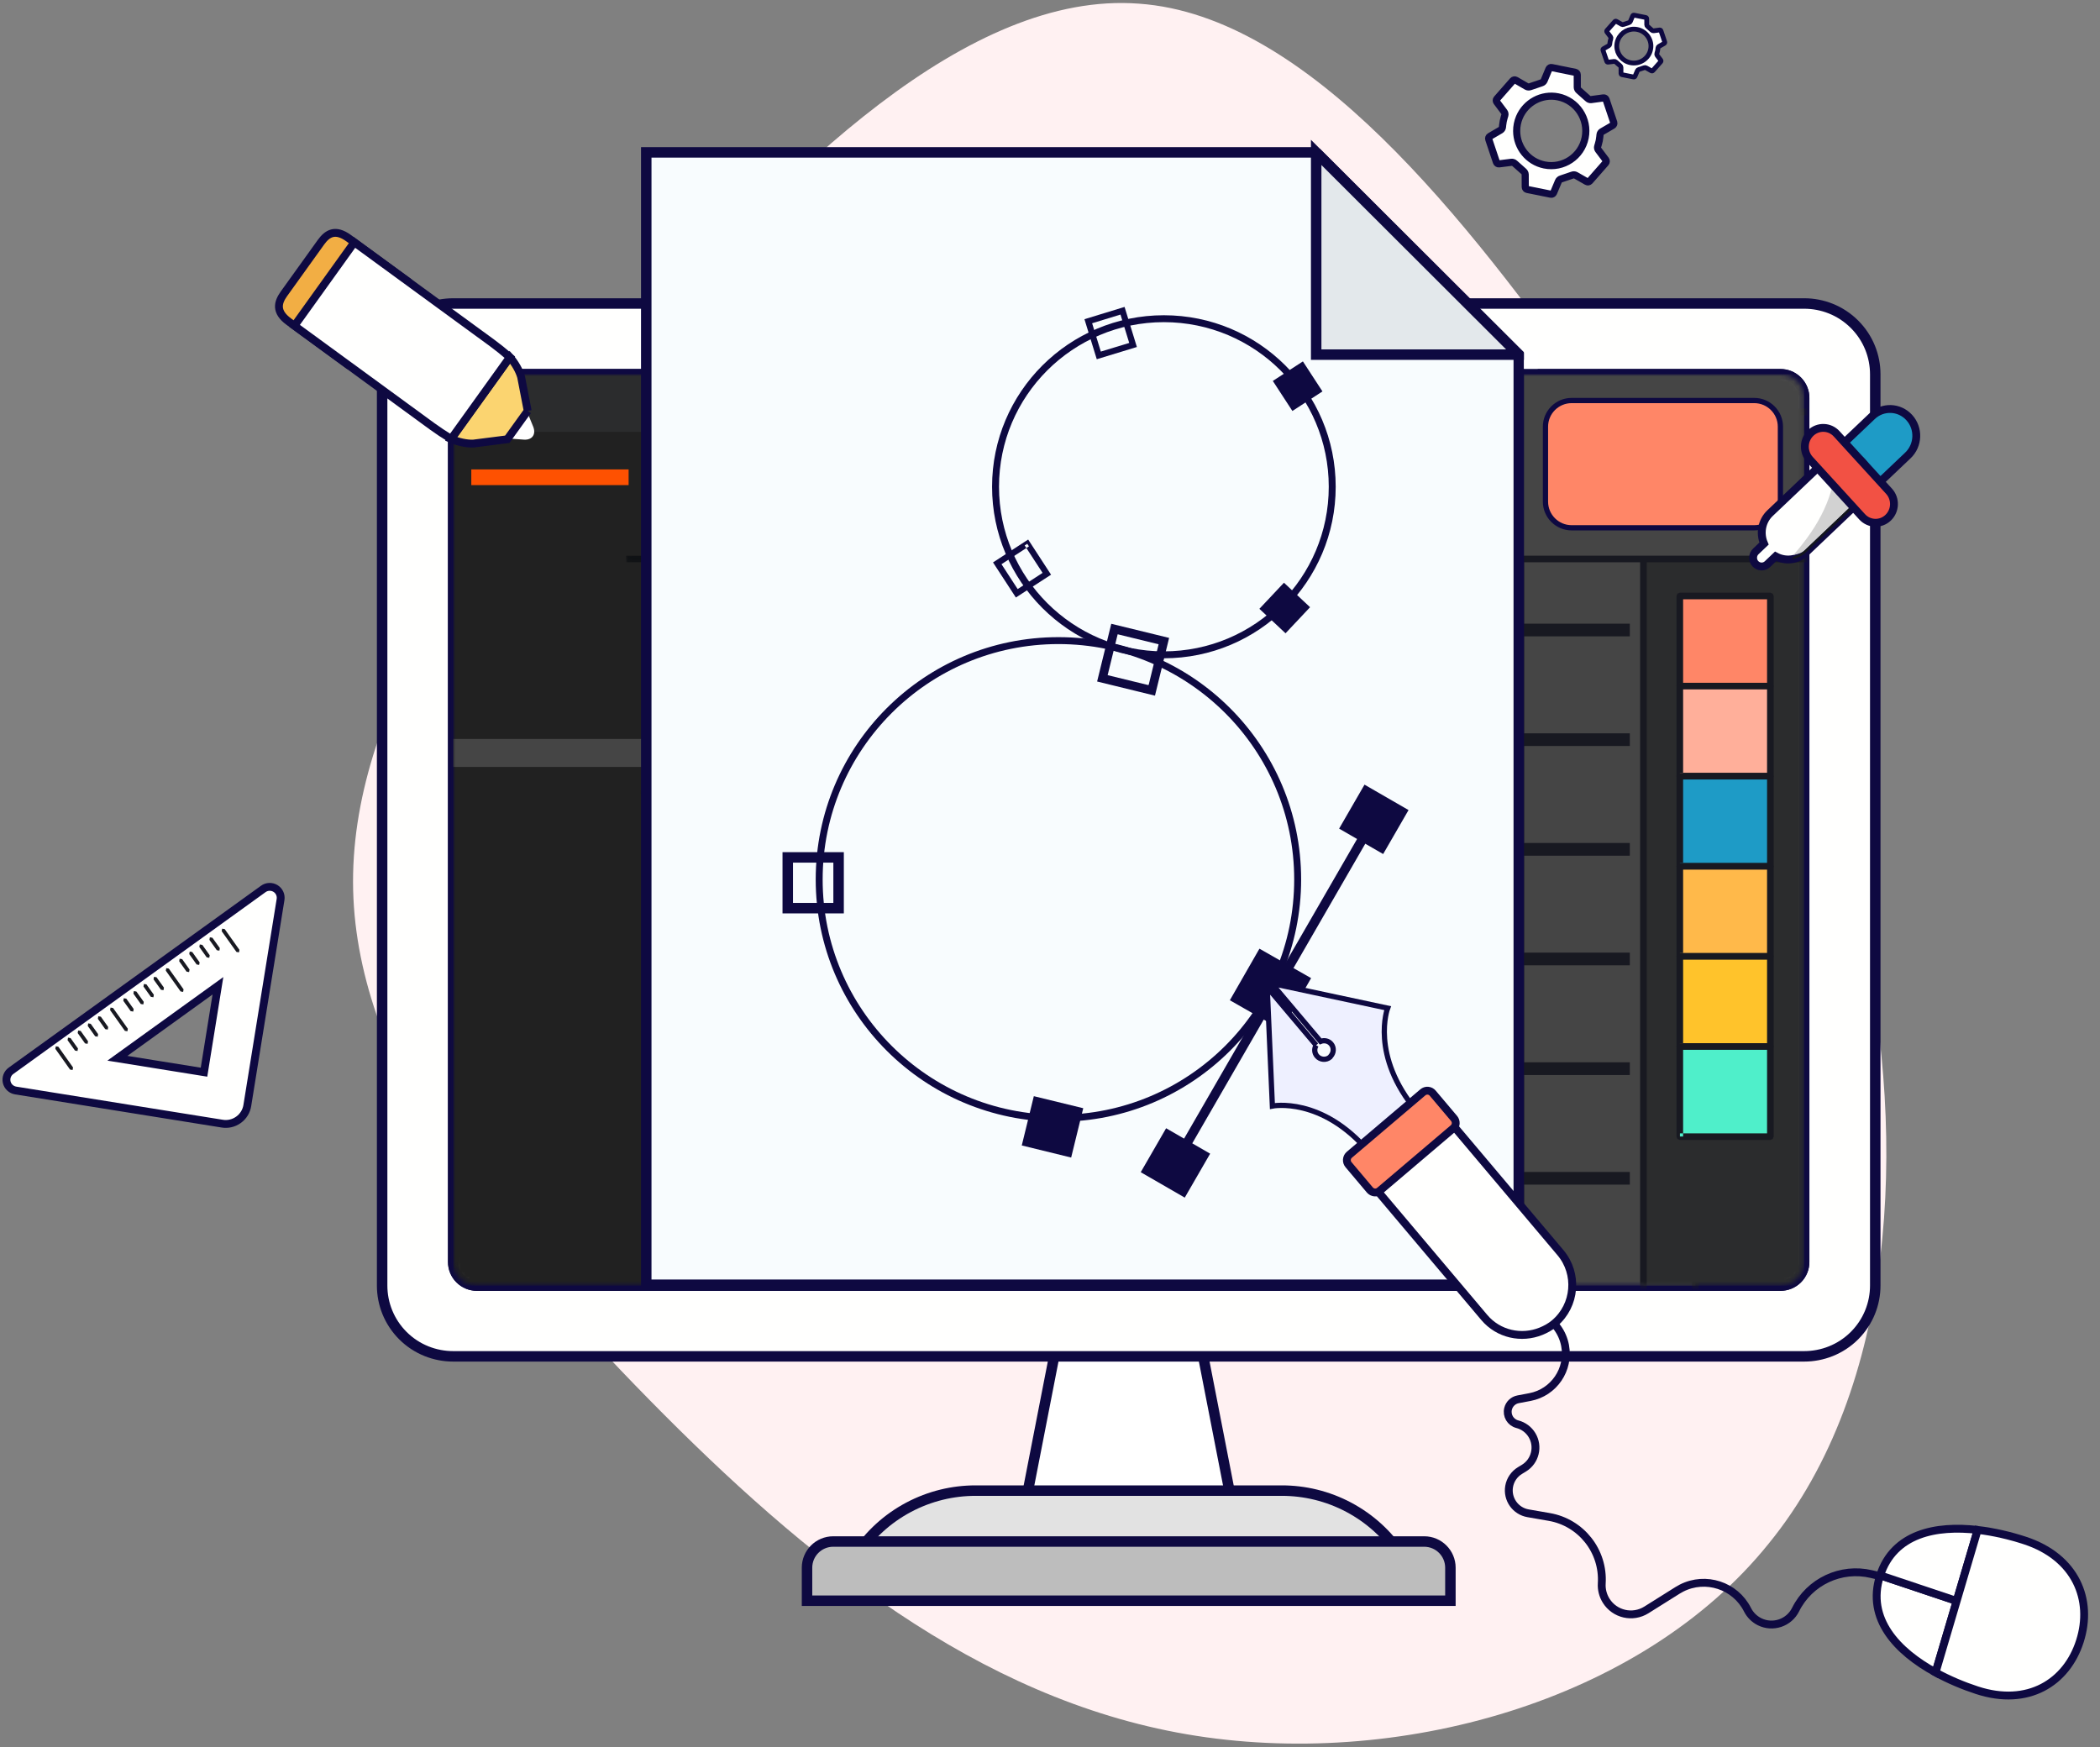
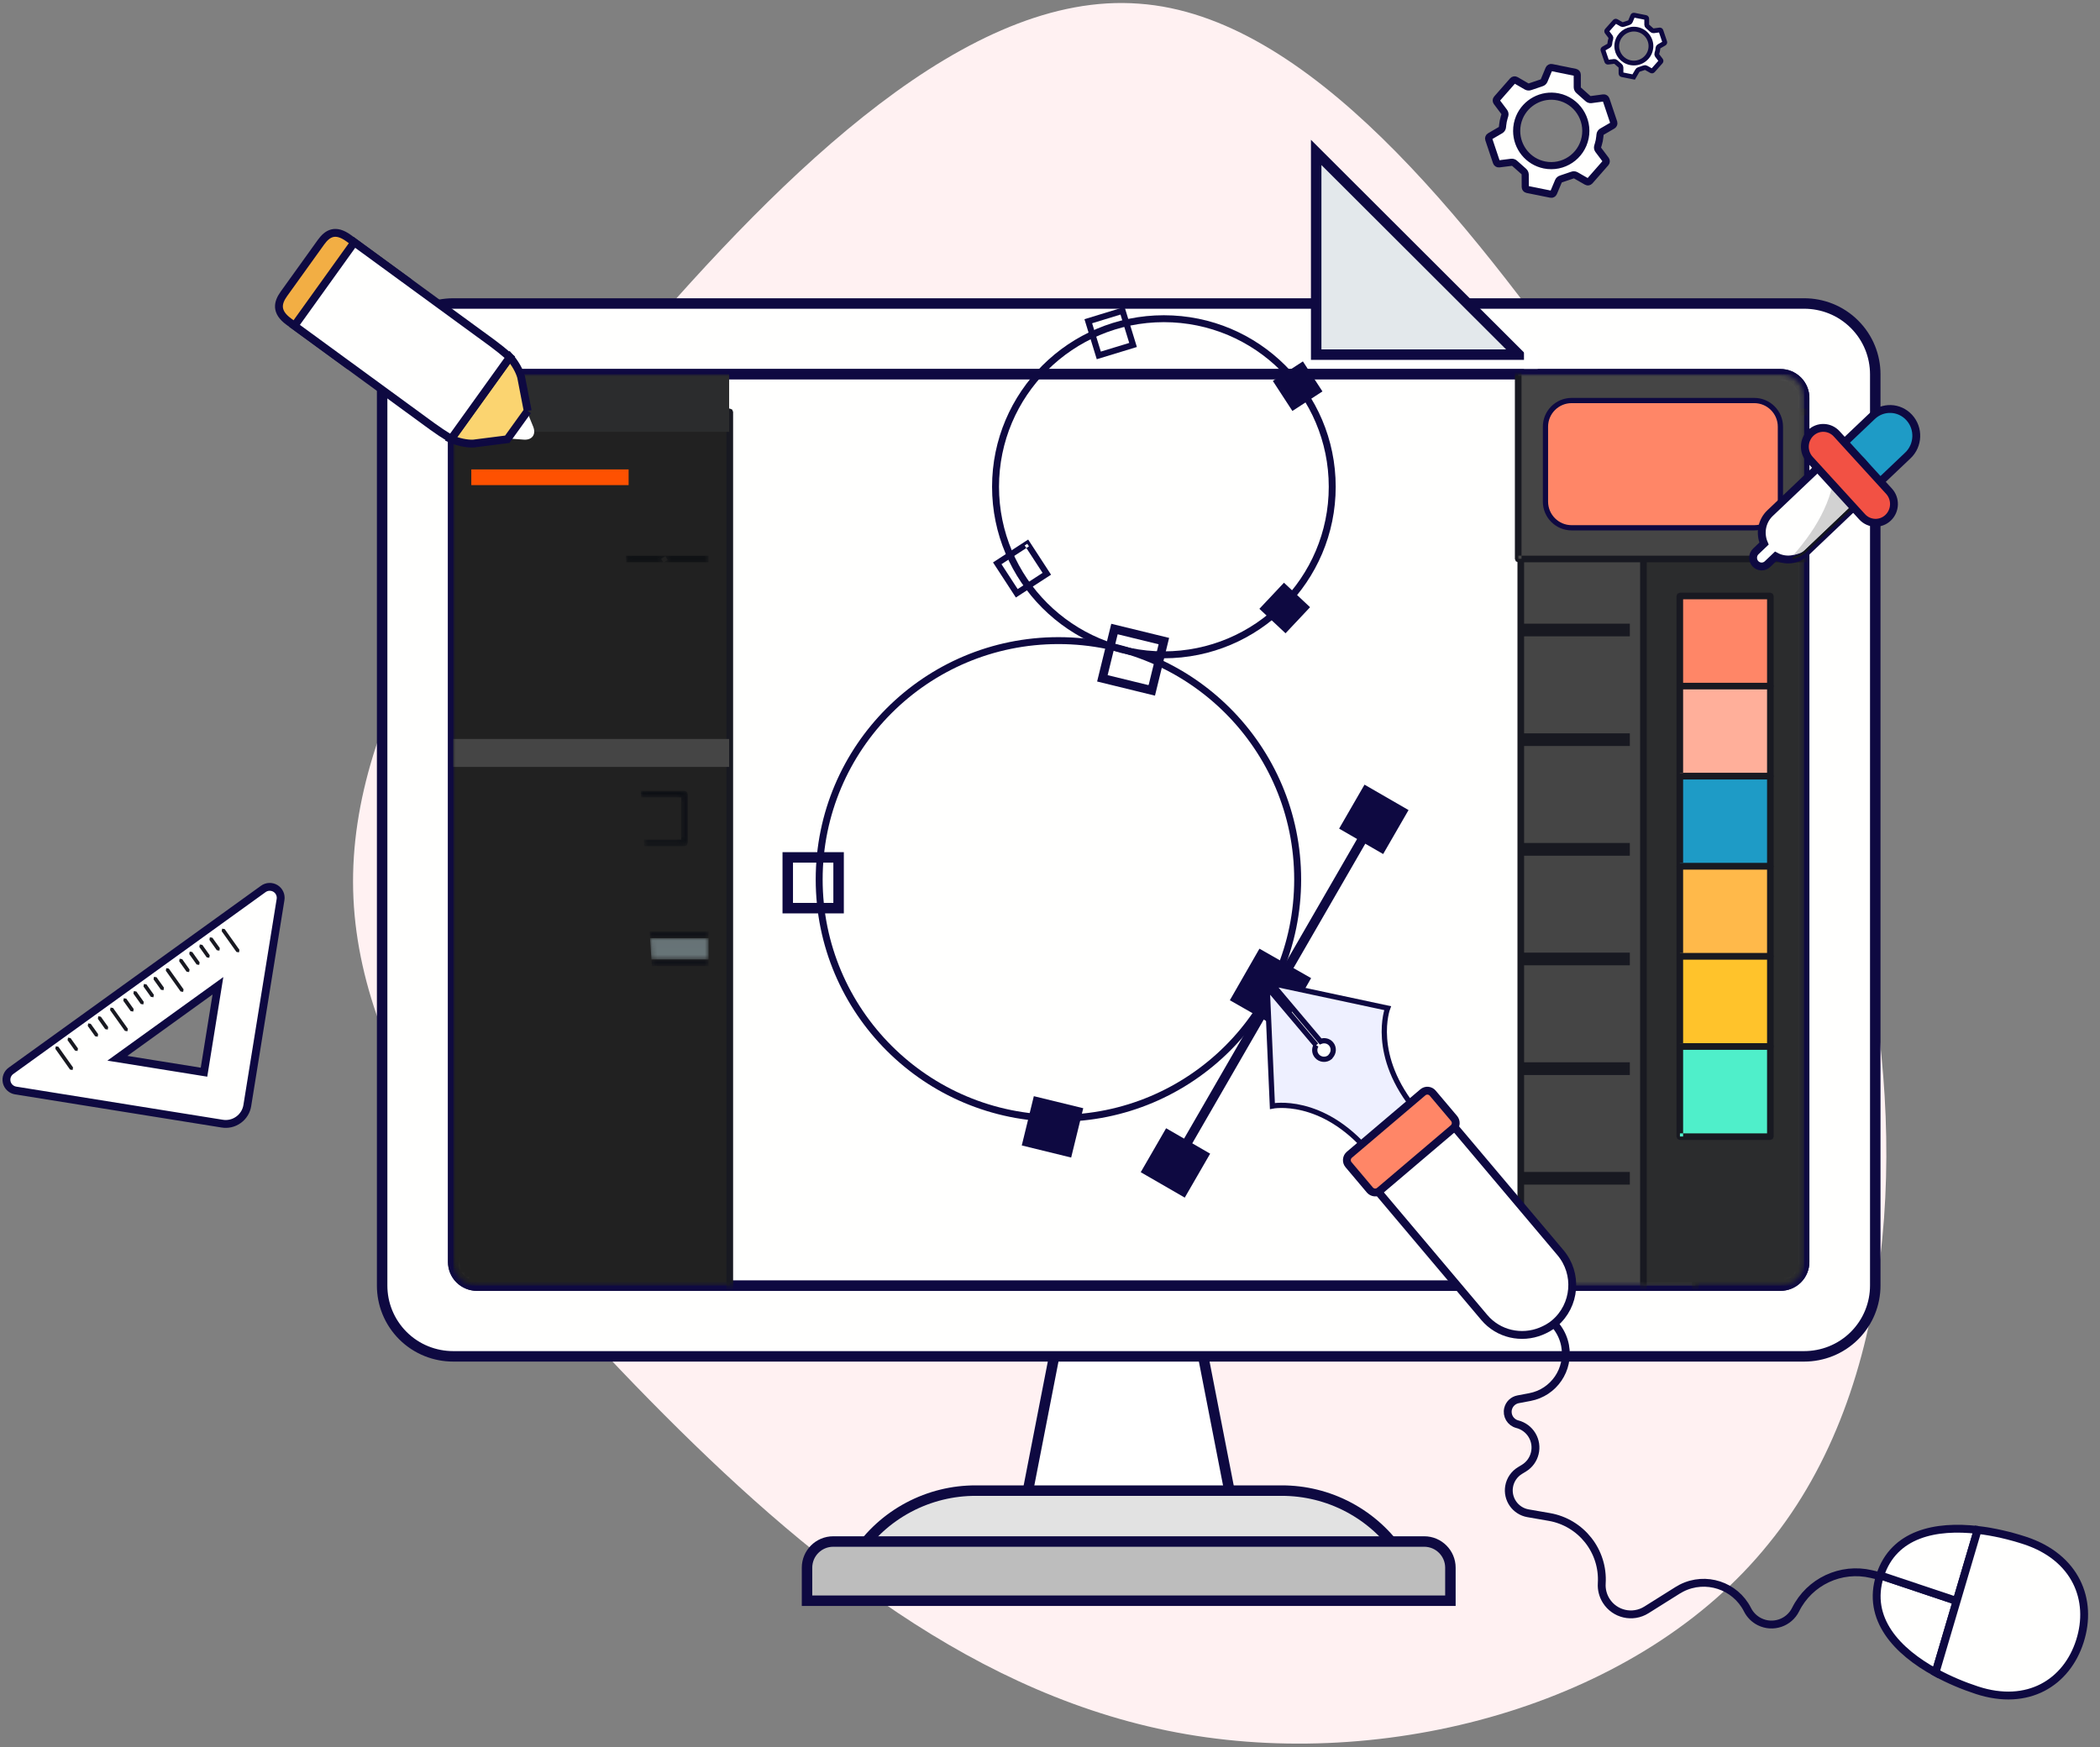
<svg xmlns="http://www.w3.org/2000/svg" xmlns:xlink="http://www.w3.org/1999/xlink" width="441px" height="367px" viewBox="0 0 441 367" version="1.1">
  <rect x="0" y="0" width="441" height="367" fill="#808080" stroke="none" />
  <title>Banner</title>
  <defs>
    <path d="M4.973,191.408 C3.7,191.408 2.431,190.925 1.456,189.959 C0.481,188.993 0,187.722 0,186.455 L0,4.957 C0,3.686 0.481,2.427 1.456,1.453 C2.431,0.487 3.7,0 4.973,0 L278.72,0 C279.989,0 281.258,0.487 282.237,1.453 C283.208,2.427 283.693,3.686 283.693,4.957 L283.693,186.455 C283.693,187.722 283.208,188.993 282.237,189.959 C281.258,190.925 279.989,191.408 278.72,191.408 L4.973,191.408 L4.973,191.408 Z" id="path-1" />
    <path d="M19.751,37.418 L2.367,37.418 L0,0 L19.751,0 L19.751,37.418 L19.751,37.418 Z M9.718,35.917 L8.823,36.416 L9.289,37.235 L10.22,36.701 L9.718,35.917 L9.718,35.917 Z M7.642,33.993 L7.642,35.026 L8.036,35.026 L8.215,35.347 L9.11,34.812 L8.752,34.242 L8.608,33.993 L7.642,33.993 L7.642,33.993 Z M6.639,35.026 L7.033,35.026 L7.033,33.993 L6.639,33.993 L6.639,35.026 Z M4.742,35.026 L5.708,35.026 L5.708,33.993 L4.742,33.993 L4.742,35.026 Z M2.844,35.026 L3.811,35.026 L3.811,33.993 L2.844,33.993 L2.844,35.026 Z" id="path-3" />
    <polyline id="path-5" points="17.384 2.673 8.008 2.673 8.783 2.209 8.318 1.39 7.423 1.924 7.849 2.673 0.088 2.673 0 1.287 17.384 1.287 17.384 2.673" />
    <linearGradient x1="545.835%" y1="3904.13%" x2="545.835%" y2="-1305.2%" id="linearGradient-7">
      <stop stop-color="#14151E" offset="0%" />
      <stop stop-color="#05090B" offset="100%" />
    </linearGradient>
    <polyline id="path-8" points="12.296 4.494 0.286 4.494 0 0 12.296 0 12.296 4.494" />
    <linearGradient x1="730.314%" y1="1623.991%" x2="730.314%" y2="-2965.727%" id="linearGradient-10">
      <stop stop-color="#7E8F92" offset="0%" />
      <stop stop-color="#3B3F43" offset="100%" />
    </linearGradient>
    <path d="M12.384,7.266 L0.461,7.266 L0.374,5.88 L12.384,5.88 L12.384,7.266 M12.384,1.386 L0.088,1.386 L0,-4.6629367e-15 L12.384,-4.6629367e-15 L12.384,1.386" id="path-11" />
    <linearGradient x1="725.859%" y1="1023.559%" x2="725.859%" y2="-1815.313%" id="linearGradient-13">
      <stop stop-color="#14151E" offset="0%" />
      <stop stop-color="#05090B" offset="100%" />
    </linearGradient>
-     <polyline id="path-14" points="8.418 8.861 0.565 8.861 0 0 8.418 0 8.418 8.861" />
    <path d="M9.201,11.633 L0.74,11.633 L0.652,10.247 L8.505,10.247 L8.505,1.386 L0.088,1.386 L0,0 L9.201,0 L9.694,0.202 L9.897,0.693 L9.897,10.94 L9.694,11.431 L9.201,11.633 M9.201,10.94 L9.201,10.247 L9.201,10.94" id="path-16" />
    <linearGradient x1="927.13%" y1="893.305%" x2="927.13%" y2="-879.782%" id="linearGradient-18">
      <stop stop-color="#14151E" offset="0%" />
      <stop stop-color="#05090B" offset="100%" />
    </linearGradient>
    <polyline id="path-19" points="7.638 8.857 0.561 8.857 0 0 7.638 0 7.638 8.857" />
    <path d="M26.502,19.494 C23.521,19.494 20.301,18.716 16.951,17.017 C14.118,15.575 11.13,13.757 8.37,11.643 C4.987,9.051 1.956,6.003 0,2.624 C2.339,5.767 5.808,8.359 9.541,10.405 C12.408,11.975 15.44,13.234 18.283,14.163 C20.64,14.935 22.882,15.297 24.974,15.297 C24.98,15.297 24.985,15.297 24.991,15.297 C31.47,15.297 36.511,11.803 39.195,6.433 L39.747,6.267 L39.564,5.646 C39.848,5.006 40.099,4.342 40.318,3.656 C40.353,3.547 40.387,3.439 40.418,3.33 L43.531,0 C43.777,3.203 43.083,6.51 41.524,9.644 C41.364,9.967 41.196,10.284 41.021,10.593 L40.913,10.223 L39.48,10.656 L39.868,11.975 L40.247,11.862 C37.11,16.596 32.255,19.494 26.502,19.494 M40.137,7.586 L38.703,8.017 L39.091,9.336 L40.525,8.904 L40.137,7.586" id="path-21" />
    <path d="M1.166,6.329 L0.778,5.01 L2.21,4.578 L2.318,4.948 C2.074,5.384 1.817,5.806 1.544,6.216 L1.166,6.329 M0.388,3.69 L2.06942102e-13,2.371 L1.434,1.941 L1.822,3.258 L0.388,3.69 M0.492,0.787 C0.621,0.529 0.744,0.266 0.862,1.33226763e-14 L1.044,0.621 L0.492,0.787" id="path-23" />
    <path d="M1.278,13.236 C1.817,11.452 2.089,9.657 2.089,7.9 C2.093,5.104 1.401,2.405 0,0 C2.687,2.928 4.118,6.354 4.39,9.906 L1.278,13.236" id="path-25" />
    <path d="M18.74,2.216 C15.709,1.227 12.287,0.402 8.844,0 L0,29.931 C2.846,31.49 5.862,32.743 8.687,33.664 C19.4,37.175 27.537,32.064 30.31,23.371 C33.091,14.692 29.454,5.723 18.74,2.216" id="path-27" />
  </defs>
  <g id="Page-1" stroke="none" stroke-width="1" fill="none" fill-rule="evenodd">
    <g id="Design-Services_V02" transform="translate(-740, -185)">
      <g id="Group-14" transform="translate(-0.004, 82)">
        <g id="BANNER" transform="translate(0, 0)">
          <g id="Banner_Image" transform="translate(737, 61)">
            <g id="Banner" transform="translate(4.354, 42.631)">
              <g id="Group-24" transform="translate(72.79, 0)" fill="#FFF1F2" fill-rule="nonzero">
                <path d="M271.13,80.396 C308.872,112.765 346.386,151.061 343.641,186.849 C341.125,222.41 298.579,255.463 260.837,282.361 C222.866,309.032 189.699,329.775 147.382,338.893 C104.836,348.011 53.141,345.96 20.202,319.061 C-12.965,292.391 -27.375,240.874 -19.827,196.879 C-12.279,152.885 17.229,116.64 50.396,84.043 C83.563,51.446 119.933,22.724 157.446,21.812 C194.96,20.9 233.388,47.799 271.13,80.396 Z" id="Path-Copy" transform="translate(160.996, 182.786) rotate(-90) translate(-160.996, -182.786)" />
              </g>
              <g id="Group-85" transform="translate(0, 2.546)">
                <g id="Group-82">
                  <g id="Group-67" transform="translate(78.898, 28.831)">
                    <g id="Group-127" transform="translate(0, 31.734)">
                      <polygon id="Fill-542" stroke="#0E0941" stroke-width="2.2" fill="#FFFFFF" points="134.382 255.719 179.17 255.719 171.462 216.179 142.09 216.179" />
                      <path d="M313.556,206.264 C313.556,210.061 312.096,213.874 309.184,216.785 C306.268,219.679 302.445,221.124 298.622,221.124 L14.93,221.124 C11.107,221.124 7.284,219.679 4.372,216.785 C1.46,213.874 0,210.061 0,206.264 L0,14.856 C0,11.059 1.46,7.25 4.372,4.348 C7.284,1.445 11.107,0 14.93,0 L298.622,0 C302.445,0 306.268,1.445 309.184,4.348 C312.096,7.25 313.556,11.059 313.556,14.856 L313.556,206.264" id="Fill-544" stroke="#0E0941" stroke-width="2.2" fill="#FFFFFE" />
                      <path d="M19.902,206.264 C18.629,206.264 17.36,205.781 16.385,204.815 C15.411,203.849 14.93,202.578 14.93,201.311 L14.93,19.814 C14.93,18.543 15.411,17.283 16.385,16.309 C17.36,15.343 18.629,14.856 19.902,14.856 L293.65,14.856 C294.919,14.856 296.188,15.343 297.166,16.309 C298.137,17.283 298.622,18.543 298.622,19.814 L298.622,201.311 C298.622,202.578 298.137,203.849 297.166,204.815 C296.188,205.781 294.919,206.264 293.65,206.264 L19.902,206.264" id="Fill-546" stroke="#0E0941" stroke-width="2.2" fill="#006C7C" />
                      <path d="M93.734,271.559 L99.801,262.531 C102.446,258.587 106.054,255.222 110.545,252.83 C115.041,250.443 119.866,249.322 124.62,249.322 L188.932,249.322 C193.686,249.322 198.523,250.443 203.011,252.83 C207.494,255.222 211.114,258.587 213.759,262.531 L219.814,271.559 L93.734,271.559 Z" id="Fill-547" stroke="#0E0941" stroke-width="2.2" fill="#E2E2E2" />
                      <path d="M224.337,272.442 L89.227,272.442 L89.227,265.513 C89.227,262.475 91.69,260.013 94.727,260.013 L218.837,260.013 C221.874,260.013 224.337,262.475 224.337,265.513 L224.337,272.442 L224.337,272.442 Z" id="Fill-549" stroke="#0E0941" stroke-width="2.2" fill="#BDBDBD" />
                      <path d="M19.902,206.264 C18.629,206.264 17.36,205.781 16.385,204.815 C15.411,203.849 14.93,202.578 14.93,201.311 L14.93,19.814 C14.93,18.543 15.411,17.283 16.385,16.309 C17.36,15.343 18.629,14.856 19.902,14.856 L293.65,14.856 C294.919,14.856 296.188,15.343 297.166,16.309 C298.137,17.283 298.622,18.543 298.622,19.814 L298.622,201.311 C298.622,202.578 298.137,203.849 297.166,204.815 C296.188,205.781 294.919,206.264 293.65,206.264 L19.902,206.264" id="Fill-551" fill="#FFFFFE" />
                      <g id="Group-601" transform="translate(14.93, 14.856)">
                        <mask id="mask-2" fill="white">
                          <use xlink:href="#path-1" />
                        </mask>
                        <use id="Clip-553" stroke="#0E0941" stroke-width="2.2" xlink:href="#path-1" />
                        <polygon id="Fill-552" fill="#454545" mask="url(#mask-2)" points="224.186 191.412 260.851 191.412 260.851 7.907 224.186 7.907" />
                        <polyline id="Fill-554" fill="#181921" mask="url(#mask-2)" points="224.186 203.643 224.186 204.336 260.851 204.336 261.34 204.134 261.547 203.643 261.547 7.907 261.34 7.416 260.851 7.21 224.186 7.21 223.692 7.416 223.489 7.907 223.489 203.643 223.692 204.134 224.186 204.336 224.186 203.643 224.882 203.643 224.882 8.596 260.155 8.596 260.155 202.95 224.186 202.95 224.186 203.643 224.882 203.643 224.186 203.643" />
                        <polygon id="Fill-555" fill="#212121" mask="url(#mask-2)" points="0 191.412 58.079 191.412 58.079 7.907 0 7.907" />
                        <polyline id="Fill-556" fill="#181921" mask="url(#mask-2)" points="58.079 203.643 58.079 202.95 -0.298 202.95 -0.298 8.596 57.383 8.596 57.383 203.643 58.079 203.643 58.079 202.95 58.079 203.643 58.775 203.643 58.775 7.907 58.572 7.416 58.079 7.21 -0.995 7.21 -1.484 7.416 -1.691 7.907 -1.691 203.643 -1.484 204.134 -0.995 204.336 58.079 204.336 58.572 204.134 58.775 203.643 58.079 203.643" />
                        <polygon id="Fill-557" fill="#2B2C2D" mask="url(#mask-2)" points="0 12.09 57.94 12.09 57.94 0 0 0" />
                        <polygon id="Fill-559" fill="#454545" mask="url(#mask-2)" points="0 82.473 57.94 82.473 57.94 76.601 0 76.601" />
                        <polygon id="Fill-577" fill="#2B2C2D" mask="url(#mask-2)" points="249.943 191.412 283.693 191.412 283.693 7.907 249.943 7.907" />
                        <polyline id="Fill-578" fill="#181921" mask="url(#mask-2)" points="249.943 203.643 249.943 204.336 286.605 204.336 287.098 204.134 287.301 203.643 287.301 7.907 287.098 7.416 286.605 7.214 249.943 7.214 249.454 7.416 249.247 7.907 249.247 203.643 249.454 204.134 249.943 204.336 249.943 203.643 250.639 203.643 250.639 8.6 285.909 8.6 285.909 202.95 249.943 202.95 249.943 203.643 250.639 203.643 249.943 203.643" />
                        <polygon id="Fill-579" fill="#454545" mask="url(#mask-2)" points="223.645 38.803 283.693 38.803 283.693 0 223.645 0" />
                        <polyline id="Fill-580" fill="#181921" mask="url(#mask-2)" points="223.645 38.803 223.645 39.496 286.605 39.496 287.098 39.294 287.301 38.803 287.301 -21.152 287.098 -21.643 286.605 -21.845 223.645 -21.845 223.151 -21.643 222.948 -21.152 222.948 38.803 223.151 39.294 223.645 39.496 223.645 38.803 224.341 38.803 224.341 -20.459 285.909 -20.459 285.909 38.111 223.645 38.111 223.645 38.803 224.341 38.803 223.645 38.803" />
                        <polygon id="Fill-581" fill="#FF8667" mask="url(#mask-2)" points="257.581 65.511 276.6 65.511 276.6 46.576 257.581 46.576" />
                        <polyline id="Fill-582" fill="#181921" mask="url(#mask-2)" points="257.581 65.511 257.581 66.203 276.6 66.203 277.093 66.002 277.296 65.511 277.296 46.576 277.093 46.085 276.6 45.883 257.581 45.883 257.088 46.085 256.885 46.576 256.885 65.511 257.088 66.002 257.581 66.203 257.581 65.511 258.277 65.511 258.277 47.269 275.904 47.269 275.904 64.818 257.581 64.818 257.581 65.511 258.277 65.511 257.581 65.511" />
                        <polygon id="Fill-583" fill="#FFAF9A" mask="url(#mask-2)" points="257.581 84.429 276.6 84.429 276.6 65.495 257.581 65.495" />
                        <polyline id="Fill-584" fill="#181921" mask="url(#mask-2)" points="257.581 84.433 257.581 85.126 276.6 85.126 277.093 84.92 277.296 84.433 277.296 65.495 277.093 65.008 276.6 64.806 257.581 64.806 257.088 65.008 256.885 65.495 256.885 84.433 257.088 84.92 257.581 85.126 257.581 84.433 258.277 84.433 258.277 66.188 275.904 66.188 275.904 83.74 257.581 83.74 257.581 84.433 258.277 84.433 257.581 84.433" />
                        <polygon id="Fill-585" fill="#1E9BC6" mask="url(#mask-2)" points="257.581 103.36 276.6 103.36 276.6 84.421 257.581 84.421" />
                        <polyline id="Fill-586" fill="#181921" mask="url(#mask-2)" points="257.581 103.36 257.581 104.053 276.6 104.053 277.093 103.851 277.296 103.36 277.296 84.421 277.093 83.93 276.6 83.728 257.581 83.728 257.088 83.93 256.885 84.421 256.885 103.36 257.088 103.851 257.581 104.053 257.581 103.36 258.277 103.36 258.277 85.114 275.904 85.114 275.904 102.667 257.581 102.667 257.581 103.36 258.277 103.36 257.581 103.36" />
                        <polygon id="Fill-587" fill="#FFB94A" mask="url(#mask-2)" points="257.581 122.274 276.6 122.274 276.6 103.348 257.581 103.348" />
                        <polyline id="Fill-588" fill="#181921" mask="url(#mask-2)" points="257.581 122.274 257.581 122.967 276.6 122.967 277.093 122.765 277.296 122.274 277.296 103.348 277.093 102.857 276.6 102.655 257.581 102.655 257.088 102.857 256.885 103.348 256.885 122.274 257.088 122.765 257.581 122.967 257.581 122.274 258.277 122.274 258.277 104.041 275.904 104.041 275.904 121.582 257.581 121.582 257.581 122.274 258.277 122.274 257.581 122.274" />
                        <polygon id="Fill-589" fill="#FFC32B" mask="url(#mask-2)" points="257.581 141.201 276.6 141.201 276.6 122.267 257.581 122.267" />
                        <polyline id="Fill-590" fill="#181921" mask="url(#mask-2)" points="257.581 141.205 257.581 141.898 276.6 141.898 277.093 141.692 277.296 141.205 277.296 122.267 277.093 121.78 276.6 121.574 257.581 121.574 257.088 121.78 256.885 122.267 256.885 141.205 257.088 141.692 257.581 141.898 257.581 141.205 258.277 141.205 258.277 122.959 275.904 122.959 275.904 140.512 257.581 140.512 257.581 141.205 258.277 141.205 257.581 141.205" />
                        <polygon id="Fill-591" fill="#4FEFCA" mask="url(#mask-2)" points="257.581 160.128 276.6 160.128 276.6 141.193 257.581 141.193" />
                        <polyline id="Fill-592" fill="#181921" mask="url(#mask-2)" points="257.581 160.128 257.581 160.821 276.6 160.821 277.093 160.619 277.296 160.128 277.296 141.193 277.093 140.702 276.6 140.5 257.581 140.5 257.088 140.702 256.885 141.193 256.885 160.128 257.088 160.619 257.581 160.821 257.581 160.128 258.277 160.128 258.277 141.886 275.904 141.886 275.904 159.435 257.581 159.435 257.581 160.128 258.277 160.128 257.581 160.128" />
                        <path d="M234.869,32.25 L273.208,32.25 C276.246,32.25 278.708,29.788 278.708,26.75 L278.708,11.02 C278.708,7.982 276.246,5.52 273.208,5.52 L234.869,5.52 C231.831,5.52 229.369,7.982 229.369,11.02 L229.369,26.75 C229.369,29.788 231.831,32.25 234.869,32.25 Z" id="Fill-593" stroke="#0E0941" stroke-width="1.1" fill="#FF8667" mask="url(#mask-2)" />
                        <polygon id="Fill-595" fill="#181921" mask="url(#mask-2)" points="223.927 55.049 247.083 55.049 247.083 52.389 223.927 52.389" />
                        <polygon id="Fill-596" fill="#181921" mask="url(#mask-2)" points="223.927 78.082 247.083 78.082 247.083 75.421 223.927 75.421" />
                        <polygon id="Fill-597" fill="#181921" mask="url(#mask-2)" points="223.927 101.119 247.083 101.119 247.083 98.446 223.927 98.446" />
                        <polygon id="Fill-598" fill="#181921" mask="url(#mask-2)" points="223.927 124.139 247.083 124.139 247.083 121.475 223.927 121.475" />
                        <polygon id="Fill-599" fill="#181921" mask="url(#mask-2)" points="223.927 147.18 247.083 147.18 247.083 144.507 223.927 144.507" />
                        <polygon id="Fill-600" fill="#181921" mask="url(#mask-2)" points="223.927 170.201 247.083 170.201 247.083 167.54 223.927 167.54" />
                      </g>
                      <g id="Group-608" transform="translate(48.806, 15.549)">
                        <mask id="mask-4" fill="white">
                          <use xlink:href="#path-3" />
                        </mask>
                        <g id="Clip-607" />
                      </g>
                      <g id="Group-611" transform="translate(51.173, 51.68)">
                        <mask id="mask-6" fill="white">
                          <use xlink:href="#path-5" />
                        </mask>
                        <g id="Clip-610" />
                        <polyline id="Fill-609" fill="url(#linearGradient-7)" mask="url(#mask-6)" points="17.384 2.673 8.008 2.673 8.783 2.209 8.318 1.39 7.423 1.924 7.849 2.673 0.088 2.673 0 1.287 17.384 1.287 17.384 2.673" />
                      </g>
                      <g id="Group-620" transform="translate(56.261, 133.282)">
                        <mask id="mask-9" fill="white">
                          <use xlink:href="#path-8" />
                        </mask>
                        <g id="Clip-619" />
                        <polyline id="Fill-618" fill="url(#linearGradient-10)" mask="url(#mask-9)" points="12.296 4.494 0.286 4.494 0 0 12.296 0 12.296 4.494" />
                      </g>
                      <g id="Group-623" transform="translate(56.174, 131.896)">
                        <mask id="mask-12" fill="white">
                          <use xlink:href="#path-11" />
                        </mask>
                        <g id="Clip-622" />
                        <path d="M12.384,7.266 L0.461,7.266 L0.374,5.88 L12.384,5.88 L12.384,7.266 M12.384,1.386 L0.088,1.386 L0,-4.6629367e-15 L12.384,-4.6629367e-15 L12.384,1.386" id="Fill-621" fill="url(#linearGradient-13)" mask="url(#mask-12)" />
                      </g>
                      <g id="Group-626" transform="translate(54.388, 103.732)">
                        <mask id="mask-15" fill="white">
                          <use xlink:href="#path-14" />
                        </mask>
                        <g id="Clip-625" />
                      </g>
                      <g id="Group-629" transform="translate(54.3, 102.346)">
                        <mask id="mask-17" fill="white">
                          <use xlink:href="#path-16" />
                        </mask>
                        <g id="Clip-628" />
                        <path d="M9.201,11.633 L0.74,11.633 L0.652,10.247 L8.505,10.247 L8.505,1.386 L0.088,1.386 L0,0 L9.201,0 L9.694,0.202 L9.897,0.693 L9.897,10.94 L9.694,11.431 L9.201,11.633 M9.201,10.94 L9.201,10.247 L9.201,10.94" id="Fill-627" fill="url(#linearGradient-18)" mask="url(#mask-17)" />
                      </g>
                      <g id="Group-632" transform="translate(55.167, 116.018)">
                        <mask id="mask-20" fill="white">
                          <use xlink:href="#path-19" />
                        </mask>
                        <g id="Clip-631" />
                      </g>
                      <polyline id="Fill-661" fill="#FFFFFE" points="170.673 87.379 160.76 84.968 163.187 75.104 173.096 77.516 170.673 87.379" />
                      <polyline id="Fill-663" fill="#FFFFFE" points="196.387 154.073 187.524 149.029 192.592 140.223 201.447 145.256 196.387 154.073" />
                    </g>
                    <g id="Paper" transform="translate(55.466, 0)">
-                       <polyline id="Fill-645" stroke="#0E0941" stroke-width="2.2" fill="#F8FCFE" points="140.685 0 0 0 0 237.825 183.229 237.825 183.229 42.474 140.685 0" />
                      <polygon id="Fill-647" stroke="#0E0941" stroke-width="2.2" fill="#E3E8EB" points="140.685 42.474 140.685 -2.91840645e-14 183.229 42.474" />
                      <polygon id="Rectangle" fill="#FFFFFF" points="184.322 41.765 187.207 41.765 187.207 45.461 184.322 45.461" />
                      <path d="M144.054,70.222 L143.325,70.222 C143.325,79.768 139.453,88.404 133.186,94.665 C126.919,100.922 118.266,104.793 108.697,104.793 C99.137,104.793 90.488,100.922 84.217,94.665 C77.95,88.404 74.078,79.768 74.078,70.222 C74.078,60.672 77.95,52.033 84.217,45.776 C90.488,39.522 99.137,35.656 108.697,35.652 C118.266,35.656 126.919,39.522 133.186,45.776 C139.453,52.033 143.325,60.672 143.325,70.222 L144.782,70.222 C144.782,50.324 128.634,34.201 108.697,34.201 C88.777,34.201 72.62,50.324 72.62,70.222 C72.62,90.113 88.777,106.248 108.697,106.248 C128.634,106.248 144.782,90.113 144.782,70.222 L144.054,70.222" id="Fill-649" fill="#0E0941" />
                      <polyline id="Fill-650" fill="#0E0941" points="133.919 90.374 139.398 95.522 134.248 100.997 128.759 95.858 133.919 90.374" />
                      <polyline id="Fill-651" fill="#0E0941" points="137.895 43.896 142.001 50.199 135.688 54.307 131.578 47.996 137.895 43.896" />
                      <polyline id="Fill-653" fill="#0E0941" points="80.011 82.201 79.474 82.55 83.23 88.312 77.996 91.709 74.598 86.487 80.365 82.737 80.011 82.201 79.474 82.55 80.011 82.201 79.662 81.66 72.82 86.113 77.621 93.484 85.008 88.691 80.203 81.311 79.662 81.66 80.011 82.201" />
                      <path d="M100.444,32.454 L103.03,40.87 L94.606,43.439 L92.02,35.032 L99.832,32.642 L100.444,32.454 Z M99.59,34.059 L93.632,35.885 L95.46,41.834 L101.423,40.017 L99.59,34.059 Z" id="Combined-Shape" fill="#0E0941" />
                      <path d="M136.796,152.702 L136.067,152.702 C136.067,166.355 130.529,178.708 121.568,187.655 C112.603,196.598 100.232,202.127 86.557,202.127 C72.878,202.127 60.507,196.598 51.546,187.655 C42.585,178.708 37.043,166.355 37.043,152.702 C37.043,139.044 42.585,126.691 51.546,117.744 C60.507,108.797 72.878,103.263 86.557,103.263 C100.232,103.263 112.603,108.797 121.568,117.744 C130.529,126.691 136.067,139.044 136.067,152.702 L137.525,152.702 C137.525,124.592 114.706,101.808 86.557,101.808 C58.404,101.808 35.586,124.592 35.586,152.702 C35.586,180.807 58.404,203.583 86.557,203.583 C114.706,203.583 137.525,180.807 137.525,152.702 L136.796,152.702" id="Fill-656" fill="#0E0941" />
                      <polygon id="Fill-657" stroke="#0E0941" stroke-width="2.2" points="29.714 158.726 40.391 158.726 40.391 148.066 29.714 148.066" />
                      <g id="Group-60" transform="translate(131.96, 176.155) rotate(-330) translate(-131.96, -176.155)translate(126.621, 129.161)" fill="#0E0941">
                        <polygon id="Fill-658" points="2.07299548e-13 10.664 10.677 10.664 10.677 1.03182055e-13 2.07299548e-13 1.03182055e-13" />
                        <polygon id="Fill-659" points="6.37250529e-13 93.987 10.677 93.987 10.677 83.327 6.37250529e-13 83.327" />
                        <polygon id="Fill-665" points="4.356 85.323 6.342 85.323 6.342 5.334 4.356 5.334" />
                      </g>
                      <polyline id="Fill-660" fill="#0E0941" points="89.23 211.104 78.858 208.563 81.39 198.215 91.766 200.743 89.23 211.104" />
                      <polygon id="Fill-662" fill="#0E0941" points="106.378 112.106 96.892 109.791 98.995 101.205 107.594 103.305 105.493 111.896 106.378 112.106 106.161 112.992 106.297 113.025 107.048 113.208 109.801 101.966 97.654 99.002 94.681 111.125 106.832 114.094 107.048 113.208 106.161 112.992" />
                      <polyline id="Fill-664" fill="#0E0941" points="139.619 173.423 128.768 167.237 122.555 178.067 133.415 184.266" />
                      <polygon id="Path-7" fill="#0E0941" points="105.54 111.797 105.442 111.995 106.502 112.193 106.528 111.956" />
                    </g>
                    <g id="Pen" transform="translate(217.895, 211.442) scale(-1, 1) translate(-217.895, -211.442)translate(185.862, 174.523)" stroke="#0E0941">
                      <path d="M53.783,12.987 C54.21,13.686 54.187,14.593 53.625,15.255 C52.929,16.081 51.692,16.182 50.869,15.486 L50.727,15.294 C50.069,14.58 50.004,13.483 50.644,12.722 C51.203,12.06 52.098,11.889 52.854,12.19 L63.14,0 L38.774,5.205 C38.774,5.205 42.537,15.133 32.616,26.902 L37.43,30.996 L42.664,35.442 C52.59,23.681 62.974,25.764 62.974,25.764 L64.067,0.792 L53.783,12.987" id="Fill-694" stroke-width="1.1" fill="#EEF0FF" />
                      <path d="M31.759,30.668 L27.429,26.98 L2.483,56.552 C-1.257,60.986 -0.711,67.625 3.71,71.384 C4.582,72.129 5.566,72.654 6.573,73.067 C10.654,74.716 15.487,73.713 18.489,70.155 L43.433,40.588 L31.759,30.668" id="Fill-696" stroke-width="1.65" fill="#FFFFFE" />
                      <path d="M46.989,38.076 C47.232,37.791 47.359,37.409 47.328,37.009 C47.297,36.603 47.103,36.25 46.821,36.003 L31.371,22.881 C31.086,22.639 30.706,22.507 30.305,22.541 C29.906,22.575 29.552,22.767 29.313,23.052 L24.818,28.375 C24.579,28.66 24.447,29.042 24.473,29.442 C24.51,29.853 24.704,30.201 24.994,30.445 L40.438,43.567 C40.728,43.811 41.106,43.952 41.504,43.915 C41.903,43.876 42.258,43.684 42.501,43.401 L46.989,38.076" id="Fill-698" stroke-width="1.65" fill="#FF8667" />
                    </g>
                  </g>
                  <g id="Group-68">
                    <g id="Group-126" transform="translate(0, 183.084)">
                      <path d="M41.491,38.922 L23.302,35.999 L44.416,20.778 L41.491,38.922 Z M53.95,0.431 L0.953,38.639 C0.221,39.163 -0.155,40.1 0.06,41.032 C0.28,41.959 1.043,42.626 1.937,42.77 L45.308,49.73 C46.471,49.925 47.706,49.666 48.735,48.923 C49.768,48.179 50.396,47.094 50.583,45.936 L57.566,2.663 C57.711,1.771 57.317,0.841 56.5,0.337 C55.682,-0.157 54.675,-0.093 53.95,0.431 L53.95,0.431 Z" id="Fill-722" stroke="#0E0941" stroke-width="1.65" fill="#FFFFFE" />
                      <polyline id="Fill-724" fill="#181921" points="10.273 34.02 13.359 38.374 13.895 38.466 13.988 37.931 10.902 33.577 10.366 33.485 10.273 34.02" />
                      <polyline id="Fill-725" fill="#181921" points="21.77 25.885 24.871 30.242 25.407 30.332 25.498 29.797 22.396 25.442 21.86 25.352 21.77 25.885" />
                      <polyline id="Fill-726" fill="#181921" points="12.841 32.202 14.392 34.381 14.928 34.473 15.021 33.938 13.469 31.759 12.933 31.667 12.841 32.202" />
-                       <polyline id="Fill-727" fill="#181921" points="14.966 30.704 16.509 32.879 17.045 32.969 17.137 32.434 15.592 30.259 15.058 30.167 14.966 30.704" />
                      <polyline id="Fill-728" fill="#181921" points="17.078 29.207 18.629 31.382 19.166 31.472 19.256 30.935 17.704 28.762 17.168 28.672 17.078 29.207" />
                      <polyline id="Fill-729" fill="#181921" points="19.201 27.709 20.744 29.882 21.28 29.974 21.37 29.439 19.827 27.266 19.291 27.174 19.201 27.709" />
                      <polyline id="Fill-730" fill="#181921" points="33.473 17.61 36.572 21.967 37.109 22.059 37.199 21.524 34.1 17.165 33.563 17.075 33.473 17.61" />
                      <polyline id="Fill-731" fill="#181921" points="24.546 23.929 26.093 26.102 26.629 26.192 26.722 25.657 25.175 23.484 24.638 23.394 24.546 23.929" />
                      <polyline id="Fill-732" fill="#181921" points="26.665 22.427 28.212 24.6 28.748 24.692 28.84 24.157 27.293 21.984 26.757 21.892 26.665 22.427" />
                      <polyline id="Fill-733" fill="#181921" points="28.781 20.93 30.328 23.1 30.865 23.19 30.955 22.655 29.407 20.485 28.871 20.395 28.781 20.93" />
                      <polyline id="Fill-734" fill="#181921" points="30.895 19.43 32.449 21.609 32.985 21.701 33.076 21.164 31.522 18.985 30.985 18.895 30.895 19.43" />
                      <polyline id="Fill-735" fill="#181921" points="45.207 9.313 48.302 13.668 48.838 13.76 48.928 13.225 45.834 8.868 45.297 8.778 45.207 9.313" />
                      <polyline id="Fill-736" fill="#181921" points="36.28 15.626 37.825 17.805 38.361 17.895 38.454 17.36 36.909 15.183 36.372 15.093 36.28 15.626" />
                      <polyline id="Fill-737" fill="#181921" points="38.396 14.126 39.941 16.299 40.478 16.391 40.57 15.856 39.023 13.683 38.489 13.591 38.396 14.126" />
                      <polyline id="Fill-738" fill="#181921" points="40.513 12.633 42.062 14.808 42.599 14.898 42.689 14.363 41.139 12.188 40.603 12.096 40.513 12.633" />
                      <polyline id="Fill-739" fill="#181921" points="42.632 11.135 44.185 13.308 44.722 13.398 44.812 12.863 43.258 10.69 42.722 10.6 42.632 11.135" />
                    </g>
                    <g id="Group-124" transform="translate(311.259, 0)" fill="#FFFFFE" stroke="#0E0941">
                      <path d="M5.892,24.344 C5.889,23.86 5.934,23.37 6.032,22.875 C6.13,22.381 6.28,21.912 6.465,21.466 C7.787,18.345 11.152,16.47 14.587,17.166 C18.512,17.959 21.064,21.81 20.273,25.757 C19.483,29.7 15.645,32.262 11.719,31.466 C8.286,30.773 5.9,27.736 5.892,24.344 Z M23.021,28.283 C22.885,28.104 22.829,27.784 22.905,27.57 C22.905,27.57 23.125,26.895 23.234,26.355 C23.341,25.815 23.397,25.101 23.397,25.101 C23.413,24.876 23.582,24.601 23.778,24.489 L26.063,23.158 C26.257,23.044 26.354,22.78 26.287,22.566 L24.66,17.719 C24.585,17.507 24.349,17.354 24.128,17.387 L21.516,17.74 C21.293,17.772 20.988,17.664 20.835,17.502 L18.945,15.82 C18.764,15.681 18.618,15.388 18.619,15.164 L18.615,12.507 C18.615,12.281 18.435,12.064 18.214,12.018 L13.228,11.008 C13.006,10.965 12.758,11.097 12.673,11.3 L11.652,13.752 C11.566,13.958 11.314,14.173 11.1,14.226 L8.731,15.029 C8.525,15.122 8.197,15.101 8.003,14.99 L5.706,13.661 C5.51,13.547 5.233,13.595 5.083,13.763 L1.719,17.596 C1.571,17.764 1.562,18.047 1.698,18.229 L3.289,20.349 C3.424,20.526 3.476,20.847 3.403,21.06 C3.403,21.06 3.181,21.735 3.073,22.277 C2.965,22.818 2.909,23.519 2.909,23.519 C2.895,23.744 2.723,24.02 2.529,24.135 L0.246,25.468 C0.051,25.58 -0.048,25.848 0.023,26.06 L1.646,30.9 C1.719,31.115 1.957,31.266 2.18,31.237 L4.806,30.907 C5.029,30.882 5.337,30.986 5.494,31.152 L7.359,32.811 C7.539,32.948 7.683,33.241 7.684,33.467 L7.695,36.12 C7.695,36.347 7.875,36.564 8.096,36.608 L13.081,37.615 C13.3,37.659 13.551,37.527 13.636,37.325 L14.664,34.881 C14.75,34.672 14.998,34.457 15.218,34.403 L17.575,33.603 C17.783,33.513 18.11,33.529 18.302,33.642 L20.605,34.961 C20.8,35.075 21.077,35.028 21.227,34.858 L24.588,31.028 C24.736,30.856 24.744,30.579 24.611,30.397 L23.021,28.283 L23.021,28.283 Z" id="Fill-754" stroke-width="1.5" />
-                       <path d="M26.911,6.516 C26.91,6.279 26.932,6.04 26.981,5.799 C27.029,5.557 27.103,5.328 27.195,5.11 C27.848,3.586 29.511,2.671 31.208,3.011 C33.148,3.398 34.409,5.279 34.018,7.206 C33.628,9.131 31.731,10.382 29.791,9.993 C28.094,9.655 26.915,8.172 26.911,6.516 Z M35.376,8.439 C35.308,8.352 35.281,8.196 35.318,8.091 C35.318,8.091 35.427,7.761 35.481,7.498 C35.534,7.234 35.561,6.885 35.561,6.885 C35.569,6.775 35.653,6.641 35.75,6.586 L36.879,5.937 C36.974,5.881 37.023,5.752 36.99,5.648 L36.186,3.281 C36.149,3.177 36.032,3.103 35.923,3.118 L34.632,3.291 C34.522,3.307 34.371,3.254 34.295,3.175 L33.361,2.354 C33.272,2.286 33.2,2.142 33.2,2.033 L33.199,0.736 C33.199,0.625 33.11,0.519 33,0.497 L30.536,0.004 C30.427,-0.017 30.304,0.047 30.262,0.147 L29.758,1.344 C29.715,1.444 29.591,1.549 29.485,1.575 L28.315,1.967 C28.212,2.013 28.05,2.002 27.955,1.948 L26.82,1.299 C26.723,1.244 26.586,1.267 26.512,1.349 L24.85,3.221 C24.777,3.303 24.772,3.441 24.839,3.53 L25.625,4.565 C25.692,4.651 25.718,4.808 25.681,4.912 C25.681,4.912 25.572,5.242 25.519,5.506 C25.465,5.771 25.438,6.113 25.438,6.113 C25.43,6.223 25.345,6.357 25.25,6.414 L24.121,7.064 C24.025,7.119 23.976,7.25 24.011,7.354 L24.813,9.717 C24.85,9.822 24.967,9.896 25.077,9.881 L26.375,9.72 C26.485,9.708 26.637,9.759 26.715,9.84 L27.636,10.65 C27.725,10.717 27.797,10.86 27.797,10.971 L27.802,12.266 C27.802,12.376 27.891,12.482 28.001,12.504 L30.464,12.996 C30.572,13.017 30.696,12.953 30.738,12.854 L31.246,11.661 C31.288,11.559 31.411,11.454 31.52,11.427 L32.684,11.037 C32.787,10.993 32.949,11.001 33.044,11.056 L34.182,11.7 C34.278,11.756 34.415,11.733 34.489,11.65 L36.15,9.779 C36.223,9.696 36.227,9.56 36.161,9.471 L35.376,8.439 L35.376,8.439 Z" id="Fill-754-Copy" />
+                       <path d="M26.911,6.516 C26.91,6.279 26.932,6.04 26.981,5.799 C27.029,5.557 27.103,5.328 27.195,5.11 C27.848,3.586 29.511,2.671 31.208,3.011 C33.148,3.398 34.409,5.279 34.018,7.206 C33.628,9.131 31.731,10.382 29.791,9.993 C28.094,9.655 26.915,8.172 26.911,6.516 Z M35.376,8.439 C35.308,8.352 35.281,8.196 35.318,8.091 C35.318,8.091 35.427,7.761 35.481,7.498 C35.534,7.234 35.561,6.885 35.561,6.885 C35.569,6.775 35.653,6.641 35.75,6.586 L36.879,5.937 C36.974,5.881 37.023,5.752 36.99,5.648 L36.186,3.281 C36.149,3.177 36.032,3.103 35.923,3.118 L34.632,3.291 C34.522,3.307 34.371,3.254 34.295,3.175 L33.361,2.354 C33.272,2.286 33.2,2.142 33.2,2.033 L33.199,0.736 C33.199,0.625 33.11,0.519 33,0.497 L30.536,0.004 C30.427,-0.017 30.304,0.047 30.262,0.147 L29.758,1.344 C29.715,1.444 29.591,1.549 29.485,1.575 L28.315,1.967 C28.212,2.013 28.05,2.002 27.955,1.948 L26.82,1.299 C26.723,1.244 26.586,1.267 26.512,1.349 L24.85,3.221 C24.777,3.303 24.772,3.441 24.839,3.53 L25.625,4.565 C25.692,4.651 25.718,4.808 25.681,4.912 C25.681,4.912 25.572,5.242 25.519,5.506 C25.465,5.771 25.438,6.113 25.438,6.113 C25.43,6.223 25.345,6.357 25.25,6.414 L24.121,7.064 C24.025,7.119 23.976,7.25 24.011,7.354 L24.813,9.717 C24.85,9.822 24.967,9.896 25.077,9.881 L26.375,9.72 C26.485,9.708 26.637,9.759 26.715,9.84 L27.636,10.65 C27.725,10.717 27.797,10.86 27.797,10.971 L27.802,12.266 C27.802,12.376 27.891,12.482 28.001,12.504 L30.464,12.996 L31.246,11.661 C31.288,11.559 31.411,11.454 31.52,11.427 L32.684,11.037 C32.787,10.993 32.949,11.001 33.044,11.056 L34.182,11.7 C34.278,11.756 34.415,11.733 34.489,11.65 L36.15,9.779 C36.223,9.696 36.227,9.56 36.161,9.471 L35.376,8.439 L35.376,8.439 Z" id="Fill-754-Copy" />
                    </g>
                    <g id="Group-104" transform="translate(57.227, 45.729)">
                      <path d="M53.386,40.685 L52.114,37.565 C51.213,38.175 50.348,39.006 49.616,40.018 C48.891,41.035 48.374,42.12 48.078,43.181 L51.421,43.428 C53.17,43.561 54.057,42.319 53.386,40.685" id="Fill-666" fill="#FFFFFF" />
                      <path d="M52.238,37.392 L50.856,30.253 C50.479,28.905 49.537,27.287 48.494,26.109 L36.158,43.285 C37.602,43.914 39.42,44.315 40.811,44.259 L47.953,43.349 L52.238,37.392" id="Fill-668" stroke="#0E0941" stroke-width="1.65" fill="#FBD470" />
                      <path d="M14.64,1.12 C11.821,-0.935 10.151,0.134 8.839,1.951 L1.04,12.812 C-0.268,14.647 -0.748,16.581 2.063,18.638 L14.187,27.486 L26.751,9.97 L14.64,1.12" id="Fill-670" stroke="#0E0941" stroke-width="1.65" fill="#F2AE44" />
                      <path d="M44.772,23.125 L15.828,1.984 L8.591,12.074 L3.255,19.509 L32.193,40.648 C33.343,41.485 34.703,42.387 36.158,43.285 L48.494,26.109 C47.191,24.986 45.918,23.967 44.772,23.125" id="Fill-672" stroke="#0E0941" stroke-width="1.65" fill="#FFFFFE" />
                    </g>
                  </g>
                  <g id="Group-123" transform="translate(392.749, 317.887)">
                    <g id="Group-676" transform="translate(2.671, 20.073)">
                      <mask id="mask-22" fill="white">
                        <use xlink:href="#path-21" />
                      </mask>
                      <g id="Clip-675" />
                      <path d="M26.502,19.494 C23.521,19.494 20.301,18.716 16.951,17.017 C14.118,15.575 11.13,13.757 8.37,11.643 C4.987,9.051 1.956,6.003 0,2.624 C2.339,5.767 5.808,8.359 9.541,10.405 C12.408,11.975 15.44,13.234 18.283,14.163 C20.64,14.935 22.882,15.297 24.974,15.297 C24.98,15.297 24.985,15.297 24.991,15.297 C31.47,15.297 36.511,11.803 39.195,6.433 L39.747,6.267 L39.564,5.646 C39.848,5.006 40.099,4.342 40.318,3.656 C40.353,3.547 40.387,3.439 40.418,3.33 L43.531,0 C43.777,3.203 43.083,6.51 41.524,9.644 C41.364,9.967 41.196,10.284 41.021,10.593 L40.913,10.223 L39.48,10.656 L39.868,11.975 L40.247,11.862 C37.11,16.596 32.255,19.494 26.502,19.494 M40.137,7.586 L38.703,8.017 L39.091,9.336 L40.525,8.904 L40.137,7.586" id="Fill-674" mask="url(#mask-22)" />
                    </g>
                    <g id="Group-679" transform="translate(41.374, 25.719)">
                      <mask id="mask-24" fill="white">
                        <use xlink:href="#path-23" />
                      </mask>
                      <g id="Clip-678" />
                      <path d="M1.166,6.329 L0.778,5.01 L2.21,4.578 L2.318,4.948 C2.074,5.384 1.817,5.806 1.544,6.216 L1.166,6.329 M0.388,3.69 L2.06942102e-13,2.371 L1.434,1.941 L1.822,3.258 L0.388,3.69 M0.492,0.787 C0.621,0.529 0.744,0.266 0.862,1.33226763e-14 L1.044,0.621 L0.492,0.787" id="Fill-677" mask="url(#mask-24)" />
                    </g>
                    <g id="Group-682" transform="translate(41.812, 10.166)">
                      <mask id="mask-26" fill="white">
                        <use xlink:href="#path-25" />
                      </mask>
                      <g id="Clip-681" />
                      <path d="M1.278,13.236 C1.817,11.452 2.089,9.657 2.089,7.9 C2.093,5.104 1.401,2.405 0,0 C2.687,2.928 4.118,6.354 4.39,9.906 L1.278,13.236" id="Fill-680" mask="url(#mask-26)" />
                    </g>
                    <path d="M0.734,9.795 L0.702,9.881 C-2.215,19.01 4.4,25.824 12.368,30.187 L16.803,15.178 L0.734,9.795" id="Fill-683" stroke="#0E0941" stroke-width="1.65" fill="#FFFFFE" />
                    <path d="M21.212,0.256 C12.48,-0.755 3.608,0.991 0.734,9.795 L16.803,15.178 L21.212,0.256" id="Fill-685" stroke="#0E0941" stroke-width="1.65" fill="#FFFFFE" />
                    <g id="Fill-692" transform="translate(12.368, 0.256)">
                      <mask id="mask-28" fill="white">
                        <use xlink:href="#path-27" />
                      </mask>
                      <use id="Mask" stroke="#0E0941" stroke-width="1.65" fill="#FFFFFE" xlink:href="#path-27" />
                    </g>
                  </g>
                  <path d="M392.749,327.682 L391.653,327.421 C385.253,325.901 378.65,328.994 375.721,334.884 C374.333,337.674 370.946,338.811 368.156,337.424 C367.069,336.883 366.185,336.007 365.636,334.924 L365.616,334.884 C363.043,329.812 356.846,327.787 351.775,330.359 C351.496,330.501 351.224,330.655 350.959,330.821 L344.39,334.944 C341.524,336.743 337.742,335.878 335.944,333.012 C335.263,331.926 334.939,330.655 335.018,329.376 C335.438,322.595 330.69,316.583 323.996,315.421 L319.538,314.647 C316.885,314.186 315.108,311.662 315.568,309.01 C315.809,307.62 316.64,306.404 317.847,305.673 L318.656,305.183 C321.05,303.734 321.816,300.618 320.367,298.224 C319.679,297.088 318.572,296.268 317.286,295.939 C315.852,295.573 314.986,294.113 315.353,292.679 C315.61,291.671 316.429,290.902 317.452,290.709 L319.931,290.241 C324.96,289.292 328.267,284.446 327.317,279.417 C327.064,278.077 326.518,276.809 325.719,275.704 L324.711,274.312 L324.711,274.312" id="Path-25" stroke="#0E0941" stroke-width="1.65" />
                </g>
                <g id="Group-114" transform="translate(366.801, 82.719)">
                  <path d="M20.911,20.772 C18.685,22.891 15.198,22.761 13.118,20.488 C11.042,18.213 11.164,14.652 13.396,12.532 L24.99,1.516 C27.219,-0.609 30.709,-0.484 32.785,1.791 C34.867,4.066 34.742,7.628 32.51,9.75 L20.911,20.772" id="Fill-740" stroke="#0E0941" stroke-width="1.65" fill="#1E9BC6" />
                  <path d="M22.952,11.138 C20.878,8.863 17.385,8.738 15.159,10.858 L3.562,21.874 C1.791,23.56 1.375,26.135 2.294,28.269 L0.572,29.909 C-0.155,30.598 -0.191,31.759 0.475,32.499 C1.158,33.238 2.291,33.278 3.018,32.587 L4.742,30.946 C6.758,32.043 9.312,31.799 11.086,30.119 L22.674,19.097 C24.903,16.975 25.028,13.416 22.952,11.138" id="Fill-742" stroke="#0E0941" stroke-width="1.65" fill="#FFFFFE" />
                  <path d="M8.466,30.67 C13.636,24.779 17.413,18.111 17.38,10.087 C17.88,9.925 18.399,9.843 18.918,9.843 C20.267,9.843 21.605,10.39 22.594,11.475 L22.952,11.138 L22.594,11.475 C23.499,12.467 23.943,13.719 23.943,14.975 C23.943,16.352 23.407,17.72 22.341,18.734 L10.756,29.756 C10.337,30.153 9.574,30.457 8.466,30.67 Z" id="Fill-744" fill="#D2D2D2" />
                  <path d="M8.096,31.547 C8.274,31.349 8.451,31.15 8.626,30.952 C9.398,30.745 10.128,30.351 10.756,29.756 L22.341,18.734 C23.407,17.72 23.943,16.352 23.943,14.975 C23.943,13.719 23.499,12.467 22.594,11.475 L22.952,11.138 C25.028,13.416 24.903,16.975 22.674,19.097 L11.086,30.119 C10.22,30.935 9.176,31.397 8.096,31.547 M22.594,11.475 C21.605,10.39 20.267,9.843 18.918,9.843 C18.399,9.843 17.88,9.925 17.38,10.087 C17.38,9.937 17.377,9.784 17.374,9.634 C17.902,9.472 18.449,9.393 18.993,9.393 C20.445,9.393 21.88,9.968 22.952,11.138 L22.594,11.475" id="Fill-745" fill="#13161C" />
                  <path d="M28.352,22.843 C26.797,24.325 24.348,24.237 22.893,22.644 L11.902,10.603 C10.453,9.007 10.542,6.511 12.102,5.029 C13.657,3.542 16.111,3.635 17.555,5.228 L28.543,17.27 C30.001,18.868 29.915,21.352 28.352,22.843" id="Fill-746" stroke="#0E0941" stroke-width="1.65" fill="#F25144" />
                </g>
                <rect id="Rectangle" fill="#FE5101" x="97.623" y="95.412" width="33.037" height="3.297" />
              </g>
            </g>
          </g>
        </g>
      </g>
    </g>
  </g>
</svg>